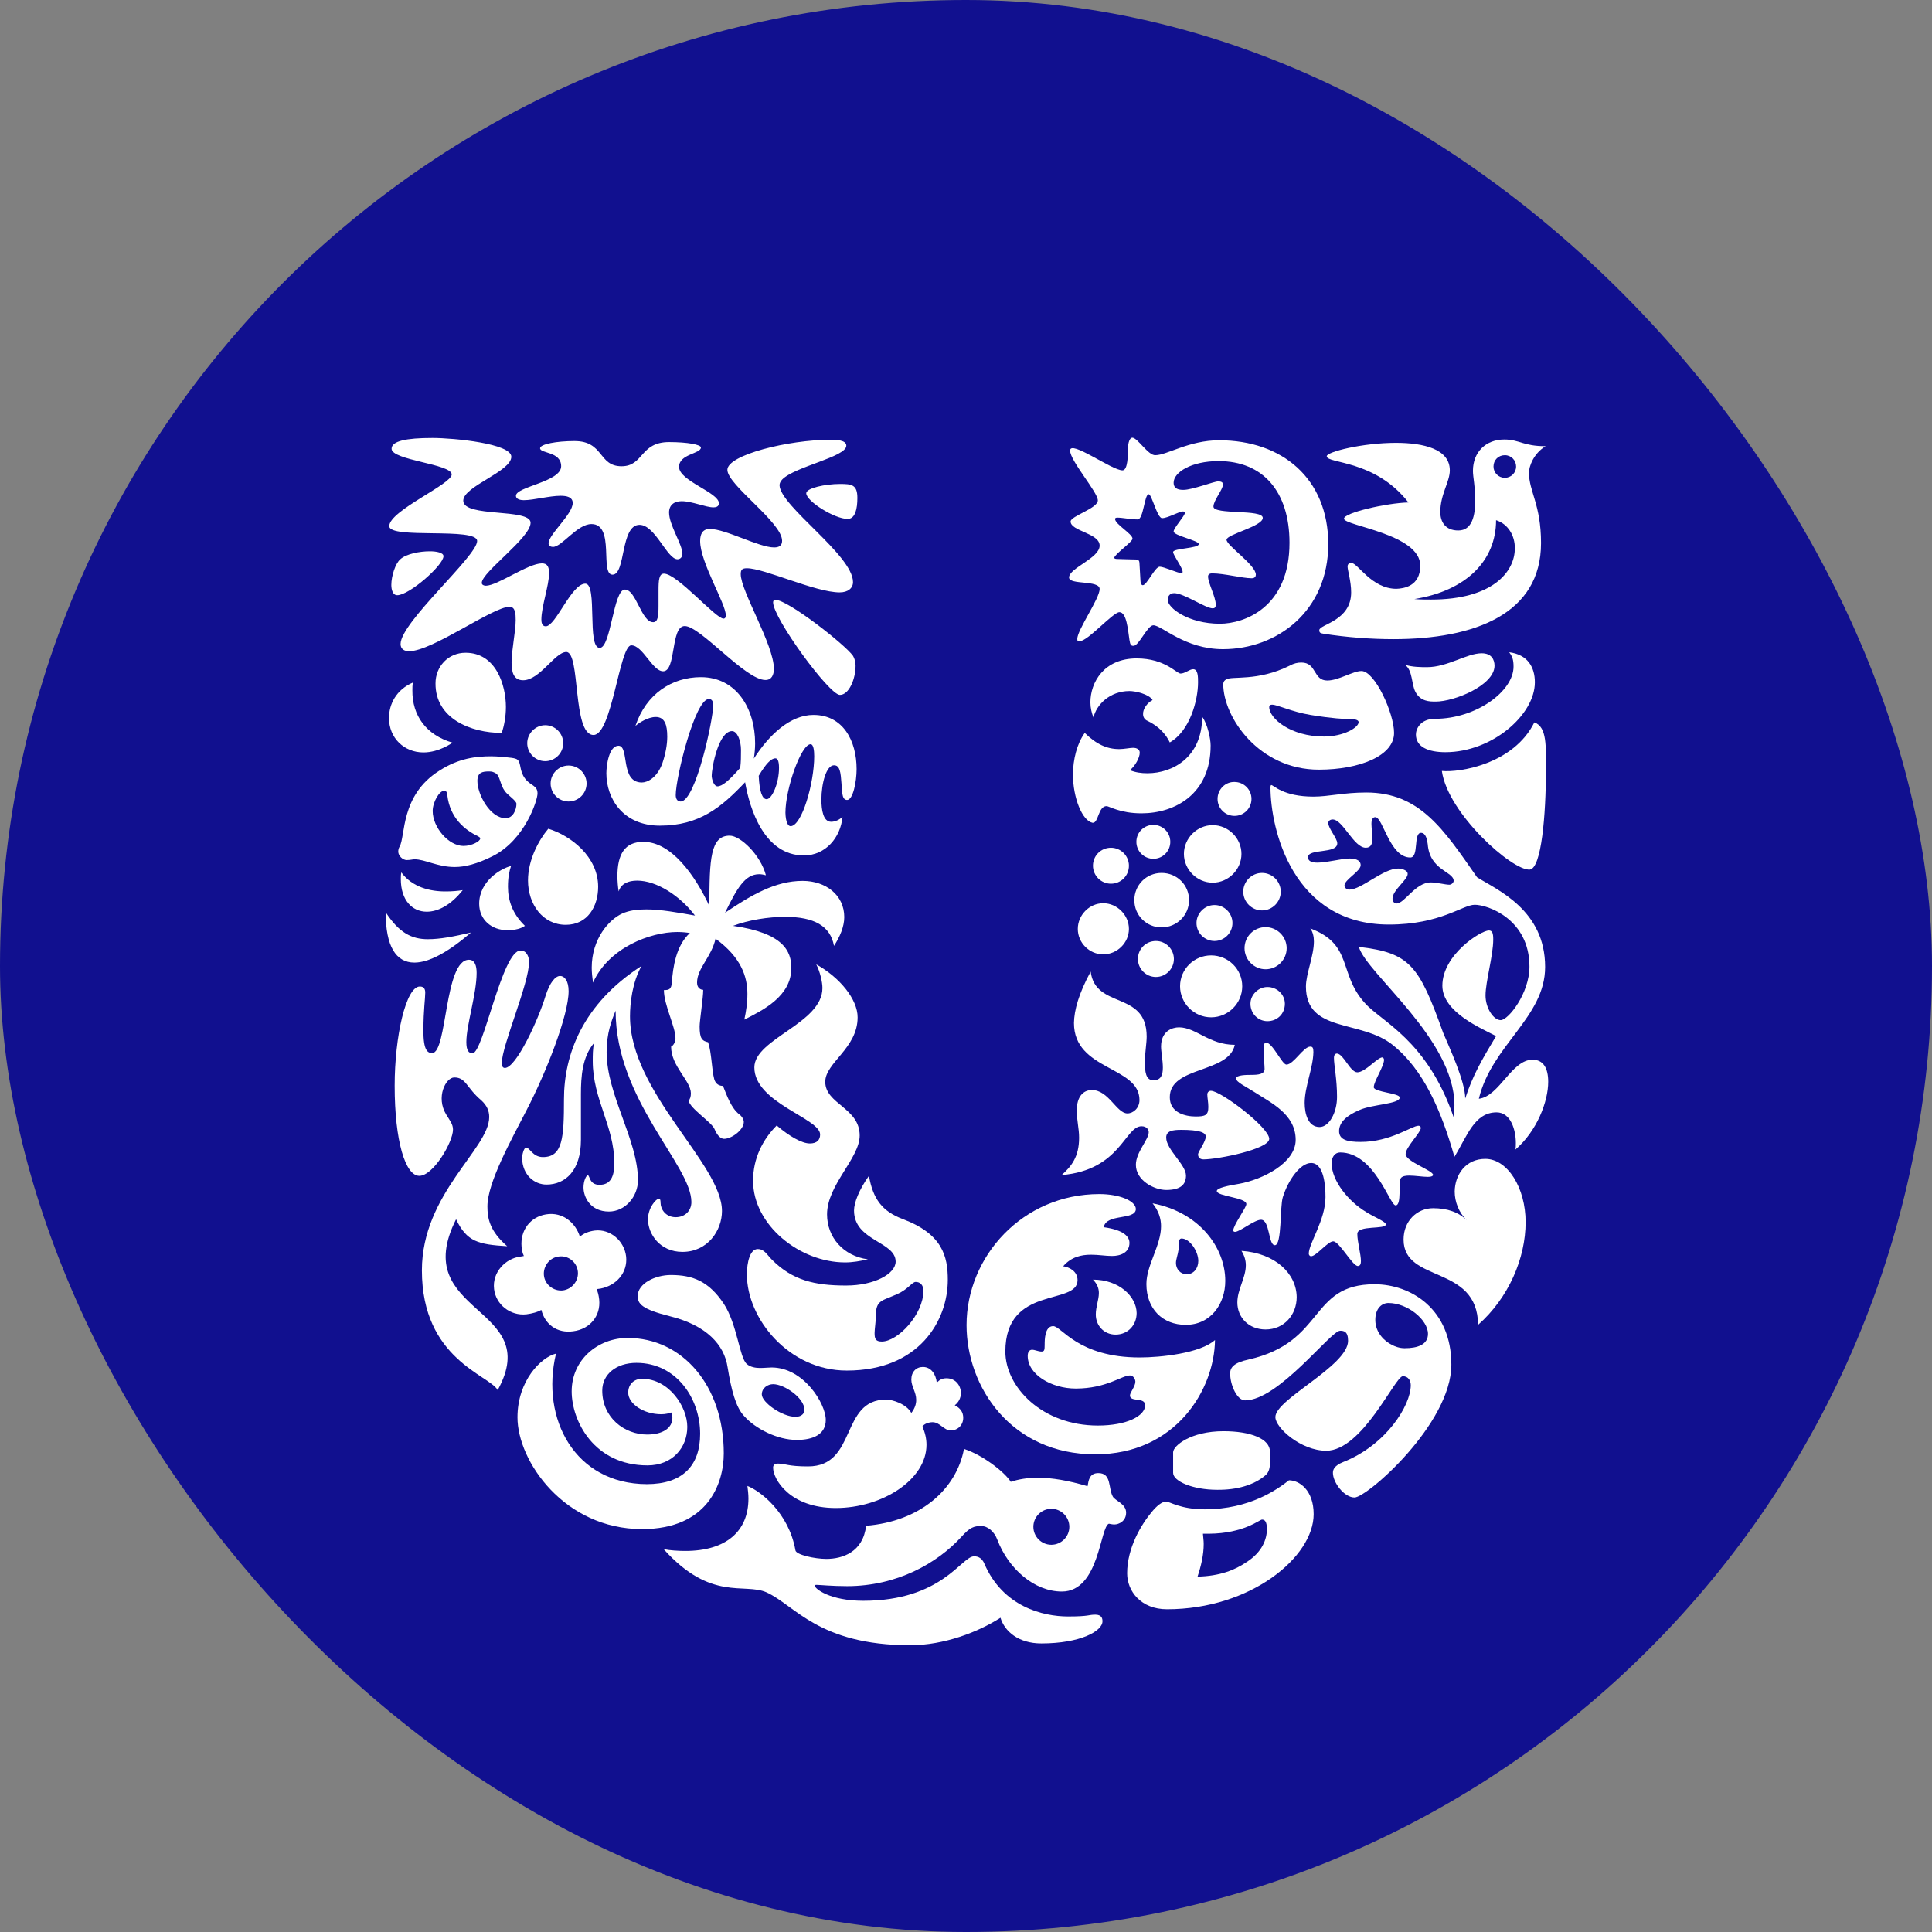
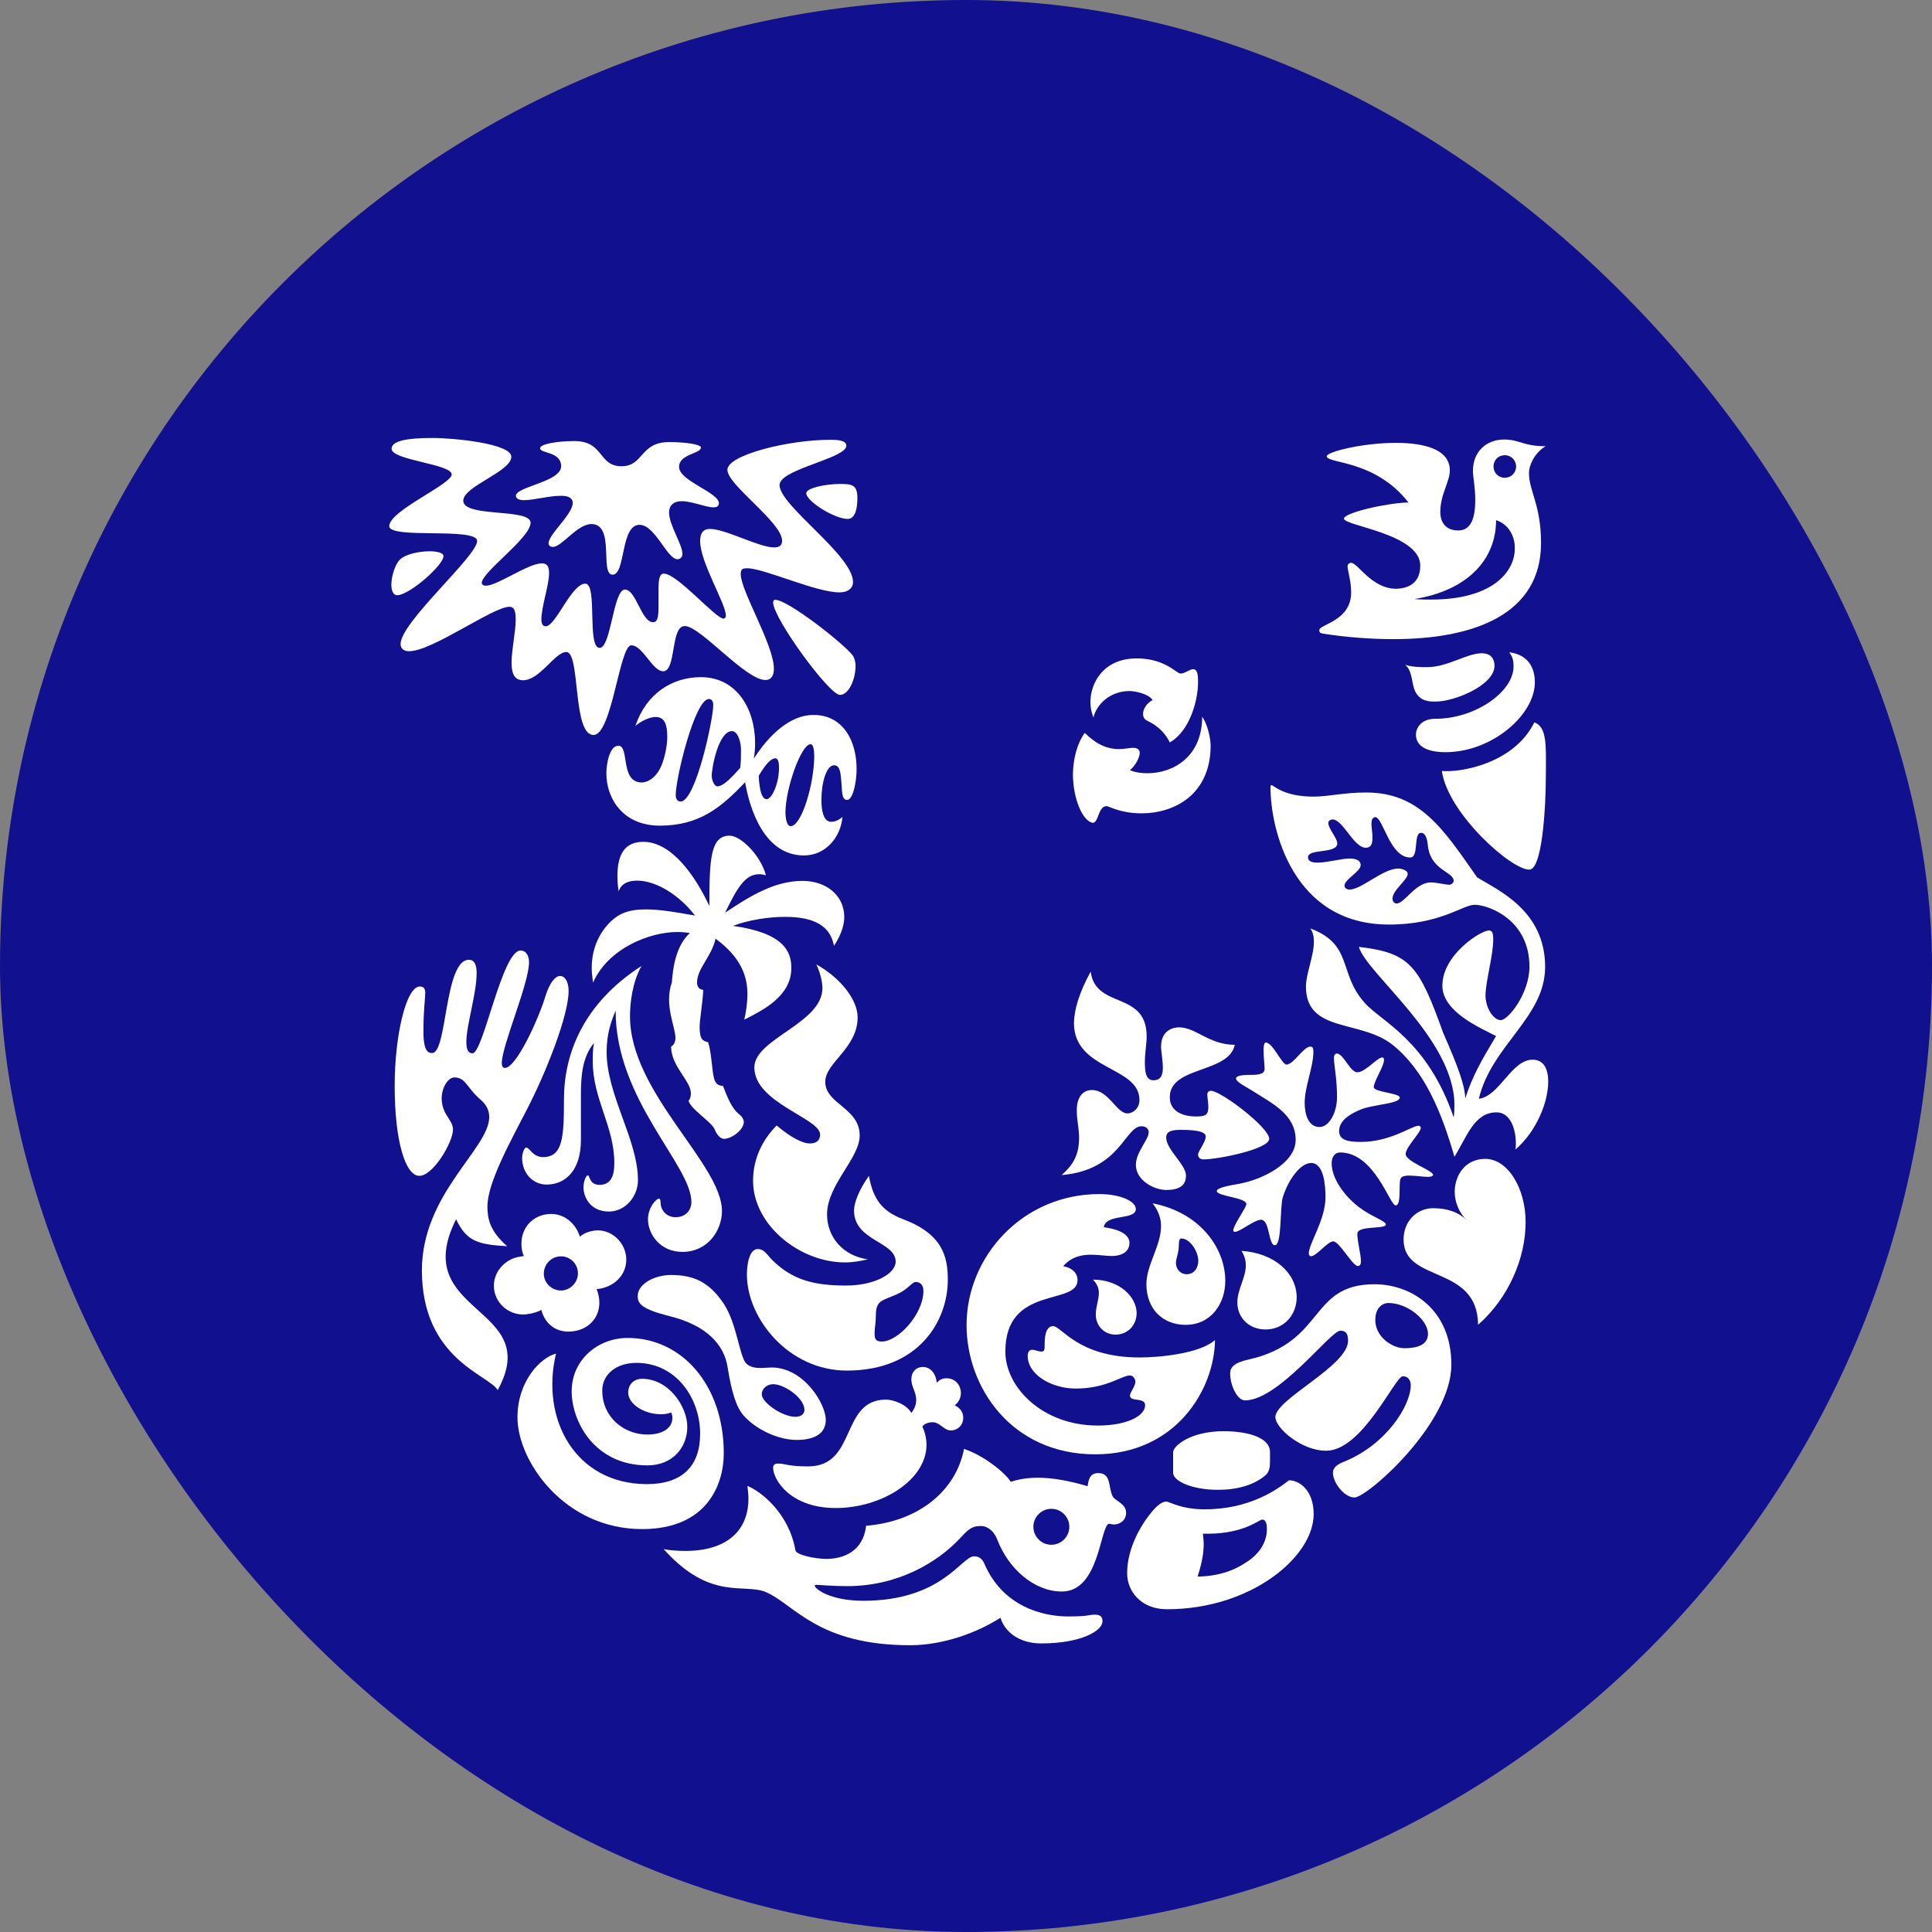
<svg xmlns="http://www.w3.org/2000/svg" width="512" height="512" viewBox="0 0 512 512" fill="none">
  <rect x="0" y="0" width="512" height="512" fill="#808080" stroke="none" />
  <g clip-path="url(#clip0_464_40989)">
    <path d="M256 512C397.385 512 512 397.385 512 256C512 114.615 397.385 0 256 0C114.615 0 0 114.615 0 256C0 397.385 114.615 512 256 512Z" fill="#11108F" />
    <path d="M380.473 185.924C378.839 185.924 376.456 185.924 375.095 183.337C374.005 181.226 374.414 177.754 372.371 176.188C374.414 176.8 376.524 176.8 378.226 176.8C383.605 176.8 388.712 173.124 392.661 173.124C395.248 173.124 396.065 174.758 396.065 176.46C395.997 181.634 385.444 185.924 380.473 185.924ZM383.061 199.337C395.384 199.337 406.754 189.464 406.754 180.817C406.754 176.8 404.848 173.464 399.946 172.852C400.763 173.941 401.103 174.758 401.103 176.664C401.103 183.2 391.163 190.486 380.337 190.486C376.388 190.486 375.231 193.209 375.231 194.639C375.231 197.907 378.431 199.337 383.061 199.337ZM382.107 204.307C383.673 215.609 400.763 230.792 405.393 230.451C408.525 230.179 409.682 215.677 409.682 204.307C409.682 197.771 410.022 192.664 406.618 191.439C401.103 202.537 386.737 204.783 382.107 204.307Z" fill="white" />
    <path d="M114.532 279.064C118.549 279.064 117.732 254.349 124.269 254.349C125.834 254.349 126.311 255.915 126.311 257.822C126.311 263.405 123.588 271.643 123.588 276.137C123.588 278.383 124.2 279.132 125.222 279.132C128.081 279.132 133.052 251.898 137.954 251.898C139.52 251.898 140.201 253.464 140.201 254.962C140.201 260.681 132.983 277.09 132.983 281.72C132.983 282.468 133.188 283.013 133.8 283.013C136.796 283.013 142.72 270.145 144.626 263.745C145.715 260.409 147.145 258.639 148.439 258.639C149.596 258.639 150.686 259.932 150.686 262.656C150.686 269.056 144.762 284.171 139.52 294.247C135.503 302.077 129.171 313.379 129.171 319.711C129.171 322.911 129.783 326.247 134.413 330.264C126.788 329.787 123.724 329.107 120.864 323.115C108.132 348.443 144.286 345.924 131.894 368.391C129.647 364.374 111.809 360.221 111.809 336.664C111.809 316.307 129.647 304.46 129.647 296.017C129.647 294.383 129.035 292.954 127.537 291.592C123.588 288.256 123.52 285.532 120.388 285.532C118.141 285.532 115.417 290.775 118.277 295.405C119.23 296.971 120.047 297.924 120.047 299.354C120.047 302.69 114.805 311.609 111.128 311.609C107.451 311.609 104.592 302.485 104.592 287.711C104.592 274.639 107.588 261.43 111.264 261.43C112.354 261.43 112.694 262.111 112.694 263.064C112.694 264.63 112.217 267.694 112.217 272.937C112.149 278.588 113.443 279.064 114.532 279.064Z" fill="white" />
    <path d="M144.827 313.925C149.798 313.925 153.951 310.248 153.951 302.078V289.959C153.951 285.329 154.291 280.086 157.423 276.41C157.083 277.976 157.083 279.61 157.083 281.176C157.083 291.388 162.802 298.401 162.802 308.273C162.802 311.95 161.713 313.993 158.853 313.993C156.13 313.993 156.334 311.473 155.789 311.473C155.313 311.473 154.632 313.039 154.632 314.673C154.632 317.193 156.402 321.073 161.372 321.073C165.662 321.073 169.066 317.124 169.066 312.767C169.066 302.078 160.76 290.163 160.76 278.793C160.76 273.823 162.053 270.486 163.143 267.831C163.143 291.525 183.228 308.75 183.228 318.554C183.228 320.801 181.594 322.571 179.075 322.571C176.351 322.571 175.057 320.393 175.057 318.759C175.057 317.942 174.921 317.669 174.581 317.669C173.9 317.669 171.721 320.052 171.721 323.116C171.721 327.065 174.921 331.763 180.845 331.763C187.585 331.763 191.33 326.044 191.33 320.937C191.33 308.478 166.955 289.55 166.955 269.329C166.955 265.857 167.568 260.274 170.019 255.984C154.359 266.061 149.457 279.542 149.457 291.32C149.457 301.533 149.117 306.639 143.874 306.639C141.151 306.639 140.402 304.12 139.449 304.12C138.768 304.12 138.359 306.231 138.359 306.844C138.427 311.405 141.627 313.925 144.827 313.925Z" fill="white" />
-     <path d="M324.917 180.072C326.415 179.05 333.155 180.684 341.802 176.395C342.891 175.782 343.913 175.578 344.866 175.578C349.019 175.578 347.93 180.344 351.743 180.344C354.738 180.344 358.551 177.825 360.798 177.825C364.338 177.825 369.445 188.991 369.445 194.233C369.445 200.293 360.321 203.969 349.496 203.969C333.7 203.969 324.168 190.148 324.168 181.229C324.236 180.548 324.576 180.276 324.917 180.072ZM350.857 195.187C356.1 195.187 360.049 192.804 360.049 191.374C360.049 190.897 359.368 190.557 357.802 190.557C356.236 190.557 353.172 190.421 347.317 189.467C342.347 188.65 338.534 186.744 337.104 186.744C336.628 186.744 336.355 186.948 336.355 187.357C336.355 190.421 342.074 195.187 350.857 195.187Z" fill="white" />
    <path d="M147.348 358.723C143.399 359.677 137.135 365.872 137.135 375.609C137.135 387.251 149.594 405.225 170.156 405.225C187.518 405.225 191.807 393.242 191.807 385.14C191.807 367.166 180.778 354.57 166.343 354.57C158.514 354.57 151.501 360.289 151.501 368.732C151.501 376.562 157.424 388.34 171.586 388.34C178.258 388.34 182.139 383.574 182.139 378.128C182.139 372.749 177.237 365.396 170.156 365.396C168.046 365.396 166.48 366.826 166.48 369.072C166.48 371.932 170.429 374.792 175.263 374.792C176.42 374.792 177.373 374.519 177.85 374.315C178.054 374.655 178.19 375.268 178.19 375.745C178.19 378.468 175.603 380.17 171.518 380.17C165.458 380.17 159.603 375.677 159.603 368.528C159.603 364.238 163.28 361.175 168.658 361.175C179.212 361.175 185.544 370.57 185.544 379.966C185.544 388.408 180.914 393.311 171.382 393.311C152.454 393.242 143.194 376.085 147.348 358.723Z" fill="white" />
    <path d="M283.044 428.376C288.763 428.376 288.422 427.899 290.261 427.899C292.031 427.899 292.167 428.988 292.167 429.669C292.167 432.256 286.312 435.525 275.963 435.525C269.903 435.525 266.226 432.325 265.137 428.716C259.214 432.529 250.158 436.001 241.239 436.001C216.864 436.001 210.669 425.38 203.111 421.976C197.256 419.388 188.405 424.495 175.877 410.537C177.511 410.878 179.826 411.014 181.596 411.014C192.558 411.014 198.345 405.703 198.345 397.125C198.345 396.035 198.209 394.878 198.073 393.789C201.409 395.082 209.035 400.801 210.805 410.878C211.009 412.035 215.911 413.125 218.975 413.125C223.264 413.125 228.711 411.354 229.528 404.342C243.826 403.184 253.426 394.742 255.469 383.984C260.575 385.618 266.431 390.316 267.86 392.699C269.903 392.018 272.286 391.61 275.009 391.61C278.822 391.61 283.112 392.359 288.218 393.857C288.49 392.291 288.695 390.384 291.078 390.384C294.618 390.384 293.665 394.333 294.89 396.58C295.503 397.737 298.431 398.486 298.431 400.869C298.431 403.116 296.525 404.001 295.299 404.001C294.822 404.001 294.21 403.865 293.869 403.797C291.486 404.614 291.35 421.771 281.41 421.771C274.056 421.771 267.248 415.712 264.32 408.086C263.503 405.84 261.733 404.41 260.031 404.41C258.124 404.41 257.035 404.75 254.788 407.269C248.388 414.282 237.699 420.342 224.49 420.342C220.473 420.342 217.205 420.001 216.388 420.001C215.911 420.001 215.911 420.137 215.911 420.205C215.911 421.022 219.928 424.222 228.779 424.222C249.682 424.222 254.788 412.444 258.124 412.444C258.601 412.444 260.031 412.444 260.848 414.35C265.75 425.788 276.371 428.376 283.044 428.376ZM273.852 404.614C273.852 407.201 275.963 409.38 278.618 409.38C281.205 409.38 283.384 407.269 283.384 404.614C283.384 402.027 281.273 399.848 278.618 399.848C275.963 399.848 273.852 402.027 273.852 404.614Z" fill="white" />
    <path d="M367.945 345.31C366.311 345.31 364.472 346.604 364.472 349.804C364.472 353.344 367.196 355.591 368.762 356.34C369.579 356.816 370.872 357.293 372.234 357.293C375.706 357.293 378.43 356.34 378.43 353.48C378.43 349.804 373.051 345.31 367.945 345.31ZM355.145 352.663C352.625 352.663 338.872 371.114 329.953 371.114C327.842 371.114 326.004 367.097 326.004 363.965C326.004 362.331 327.093 361.106 330.906 360.289C351.332 355.659 346.838 340.34 364.268 340.34C373.868 340.34 384.626 346.876 384.626 361.65C384.626 377.31 362.294 396.85 358.957 396.85C356.234 396.85 353.238 392.901 353.238 390.314C353.238 389.497 353.579 388.408 355.962 387.455C367.332 382.961 373.868 372.476 373.868 367.097C373.868 365.94 373.255 364.714 371.757 364.714C369.715 364.714 361.068 384.459 351.468 384.459C344.796 384.459 337.987 378.399 337.987 375.54C337.987 370.774 357.255 361.991 357.255 355.318C357.255 352.799 356.098 352.663 355.145 352.663Z" fill="white" />
-     <path d="M119.909 196.814C119.909 196.814 116.437 199.401 112.216 199.401C107.109 199.401 103.092 195.589 103.092 190.278C103.092 186.601 104.999 182.789 109.424 180.882C109.288 181.631 109.288 182.176 109.288 182.925C109.22 189.665 112.965 194.772 119.909 196.814ZM145.305 219.622C142.718 222.686 139.926 227.929 139.926 233.307C139.926 239.707 143.875 245.086 149.935 245.086C155.79 245.086 158.514 240.116 158.514 235.01C158.514 227.044 151.297 221.461 145.305 219.622ZM105.884 224.388C105.679 224.729 105.543 225.205 105.543 225.682C105.543 226.771 106.701 227.929 107.79 227.929C108.743 227.929 109.356 227.725 109.833 227.725C112.692 227.725 115.892 229.767 120.522 229.767C123.245 229.767 126.445 228.95 130.531 226.908C139.109 222.618 142.446 212.065 142.446 210.295C142.446 208.048 140.607 208.32 139.109 206.278C137.612 204.235 138.156 202.397 137.203 201.376C136.658 200.831 134.956 200.763 132.777 200.559C132.028 200.491 131.143 200.423 130.19 200.423C126.241 200.423 121.611 200.899 116.437 204.235C106.02 210.771 107.518 221.665 105.884 224.388ZM133.799 209.682C134.616 210.771 136.863 212.201 136.863 213.018C136.863 214.652 135.909 216.831 134.003 216.831C129.85 216.831 126.514 210.499 126.514 206.959C126.514 204.712 127.807 204.44 129.577 204.44C130.394 204.44 130.735 204.576 131.348 204.916C132.505 205.529 132.505 207.912 133.799 209.682ZM122.837 224.184C118.888 224.184 114.667 219.282 114.667 214.925C114.667 212.542 116.437 209.546 117.731 209.546C118.207 209.546 118.479 209.886 118.548 210.771C119.228 216.627 123.041 219.895 126.65 221.597C126.99 221.801 127.263 221.937 127.263 222.21C127.263 222.959 125.016 224.184 122.837 224.184ZM132.982 194.227C133.594 192.32 134.071 189.937 134.071 187.35C134.071 181.631 131.484 172.984 123.382 172.984C118.752 172.984 115.416 176.661 115.416 181.086C115.348 190.414 124.743 194.227 132.982 194.227ZM102.207 241.75C102.207 250.805 104.93 255.095 109.833 255.095C113.645 255.095 118.752 252.371 124.811 247.129C120.182 248.218 116.641 248.899 113.373 248.899C109.084 248.899 105.747 247.197 102.207 241.75ZM106.36 231.197C106.224 231.81 106.224 232.354 106.224 232.967C106.224 238.55 109.22 241.614 113.101 241.614C116.096 241.614 119.501 239.844 122.633 235.895C121.339 236.099 119.773 236.235 118.343 236.235C113.918 236.303 109.22 235.078 106.36 231.197ZM135.433 229.495C132.709 230.176 126.99 233.512 126.99 239.503C126.99 243.793 130.326 246.516 134.48 246.516C136.59 246.516 138.156 246.039 139.109 245.358C135.773 242.159 134.616 238.55 134.616 235.01C134.616 232.49 134.956 230.925 135.433 229.495ZM139.722 196.95C139.722 199.537 141.833 201.716 144.488 201.716C147.075 201.716 149.254 199.606 149.254 196.95C149.254 194.363 147.143 192.184 144.488 192.184C141.901 192.184 139.722 194.363 139.722 196.95ZM145.918 207.64C145.918 210.227 148.029 212.405 150.684 212.405C153.271 212.405 155.45 210.295 155.45 207.64C155.45 205.052 153.339 202.874 150.684 202.874C148.029 202.874 145.918 205.052 145.918 207.64Z" fill="white" />
-     <path d="M331.382 265.989C331.382 263.606 333.493 261.564 335.876 261.564C338.463 261.564 340.506 263.606 340.506 265.989C340.506 268.713 338.463 270.619 335.876 270.619C333.493 270.619 331.382 268.713 331.382 265.989ZM289.646 229.428C289.646 232.015 291.757 234.194 294.412 234.194C297.067 234.194 299.178 232.083 299.178 229.428C299.178 226.841 297.067 224.662 294.412 224.662C291.757 224.662 289.646 226.772 289.646 229.428ZM285.629 246.177C285.629 249.853 288.693 252.917 292.369 252.917C296.046 252.917 299.178 249.853 299.178 246.177C299.178 242.5 296.046 239.368 292.369 239.368C288.693 239.368 285.629 242.5 285.629 246.177ZM300.608 238.551C300.608 242.568 303.808 245.768 307.825 245.768C311.842 245.768 315.11 242.568 315.11 238.551C315.11 234.534 311.91 231.334 307.825 231.334C303.808 231.334 300.608 234.534 300.608 238.551ZM301.152 223.096C301.152 225.615 303.195 227.589 305.646 227.589C308.165 227.589 310.14 225.547 310.14 223.096C310.14 220.577 308.097 218.602 305.646 218.602C303.195 218.602 301.152 220.577 301.152 223.096ZM322.667 211.726C322.667 214.245 324.71 216.219 327.161 216.219C329.68 216.219 331.655 214.177 331.655 211.726C331.655 209.207 329.612 207.232 327.161 207.232C324.71 207.164 322.667 209.207 322.667 211.726ZM313.748 226.296C313.748 230.449 317.221 233.921 321.374 233.921C325.527 233.921 328.999 230.449 328.999 226.296C328.999 222.143 325.527 218.67 321.374 218.67C317.221 218.67 313.748 222.143 313.748 226.296ZM301.561 254.143C301.561 256.73 303.672 258.908 306.327 258.908C308.914 258.908 311.093 256.798 311.093 254.143C311.093 251.555 308.982 249.377 306.327 249.377C303.672 249.377 301.561 251.487 301.561 254.143ZM317.084 244.611C317.084 247.198 319.195 249.377 321.85 249.377C324.438 249.377 326.616 247.266 326.616 244.611C326.616 242.023 324.506 239.845 321.85 239.845C319.263 239.845 317.084 242.023 317.084 244.611ZM312.727 261.36C312.727 265.853 316.404 269.598 320.965 269.598C325.459 269.598 329.204 265.921 329.204 261.36C329.204 256.866 325.527 253.189 320.965 253.189C316.404 253.189 312.727 256.866 312.727 261.36ZM329.816 251.283C329.816 254.347 332.336 256.866 335.399 256.866C338.463 256.866 340.982 254.347 340.982 251.283C340.982 248.219 338.463 245.7 335.399 245.7C332.336 245.7 329.816 248.151 329.816 251.283ZM329.476 236.304C329.476 239.028 331.723 241.275 334.446 241.275C337.17 241.275 339.416 239.028 339.416 236.304C339.416 233.581 337.17 231.334 334.446 231.334C331.723 231.334 329.476 233.581 329.476 236.304Z" fill="white" />
    <path d="M341.597 392.289C338.533 394.672 331.248 399.983 319.265 399.983C312.865 399.983 310.005 397.94 309.052 397.94C307.895 397.94 306.533 399.098 305.239 400.664C302.448 404 298.703 410.196 298.703 416.936C298.703 421.702 302.38 426.468 309.256 426.468C331.52 426.468 348.133 412.579 348.133 401.277C348.133 394.877 344.32 392.289 341.597 392.289ZM335.401 390.928C336.354 390.111 336.559 388.817 336.559 387.455V384.732C336.559 381.26 331.384 379.285 324.235 379.285C315.52 379.285 310.89 383.166 310.89 384.868V390.315C310.89 392.562 316.133 394.808 322.533 394.808C327.708 394.877 332.337 393.583 335.401 390.928ZM334.448 402.706C335.061 402.706 335.742 403.047 335.742 405.225C335.742 407.813 334.584 411.285 330.295 414.008C327.299 416.051 323.282 417.685 317.359 417.821C318.312 414.962 318.993 412.034 318.993 409.174C318.993 408.221 318.856 407.472 318.788 406.451H320.354C329.682 406.383 333.767 402.706 334.448 402.706Z" fill="white" />
    <path d="M289.035 257.48C290.329 267.557 303.878 262.451 303.878 274.706C303.878 276.476 303.402 279.131 303.402 281.378C303.402 283.965 303.606 286.28 305.648 286.28C307.691 286.28 308.167 284.851 308.167 282.944C308.167 281.038 307.691 278.655 307.691 277.361C307.691 273.208 310.687 272.255 312.457 272.255C316.951 272.255 320.423 276.885 327.231 276.885C325.665 284.51 310.006 282.468 310.006 290.774C310.006 294.927 314.159 295.88 316.882 295.88C319.402 295.88 320.219 295.54 320.219 293.361C320.219 292.136 319.946 290.842 319.946 290.025C319.946 289.548 320.287 289.072 320.899 289.072C323.555 289.072 336.355 298.808 336.355 301.804C336.355 304.527 322.806 307.25 318.925 307.25C317.768 307.25 317.495 306.433 317.495 305.957C317.495 305.14 319.538 302.621 319.538 301.191C319.538 300.102 317.768 299.421 313.002 299.421C310.755 299.421 309.053 299.693 309.053 301.463C309.053 304.663 314.295 308.612 314.295 311.54C314.295 313.923 312.865 315.353 309.053 315.353C305.853 315.353 301.019 312.833 301.019 308.68C301.019 305.344 304.423 302.008 304.423 300.033C304.423 299.421 303.946 298.467 302.516 298.467C298.091 298.467 296.933 310.11 281.342 311.404C283.861 309.157 285.972 306.638 285.972 301.531C285.972 299.012 285.359 297.038 285.359 294.246C285.359 290.706 286.993 288.868 289.376 288.868C293.801 288.868 295.912 295.063 298.772 295.063C300.338 295.063 301.972 293.633 301.972 291.523C301.972 282.468 284.61 283.761 284.61 271.097C284.678 267.693 285.835 263.404 289.035 257.48ZM345.751 292.272C345.751 295.268 346.704 298.672 349.7 298.672C352.219 298.672 354.329 294.859 354.329 290.706C354.329 285.94 353.512 282.263 353.512 280.357C353.512 279.54 353.853 279.2 354.329 279.2C356.1 279.336 357.802 284.17 359.708 284.17C361.819 284.17 365.019 280.221 366.313 280.221C366.653 280.221 366.789 280.697 366.789 280.834C366.789 282.604 364.066 286.553 364.066 288.119C364.066 289.412 370.942 289.685 370.942 290.842C370.942 292.612 363.725 292.612 360.253 294.178C356.917 295.608 354.874 297.378 354.874 299.761C354.874 302.144 357.257 302.621 360.593 302.621C368.559 302.621 374.142 298.331 375.913 298.331C376.253 298.331 376.525 298.536 376.525 298.944C376.525 300.102 372.508 304.05 372.508 305.821C372.508 307.863 379.862 310.178 379.793 311.404C379.657 311.744 379.181 311.88 378.364 311.88C377.07 311.88 375.027 311.54 373.462 311.54C372.508 311.54 371.691 311.676 371.283 312.153C370.466 313.106 371.555 319.438 369.853 319.438C368.287 319.438 364.27 305.412 355.146 305.412C353.853 305.412 352.9 306.501 352.9 308.272C352.9 313.038 357.529 318.484 361.955 321.14C363.93 322.433 367.266 323.727 367.266 324.476C367.266 325.906 359.708 324.612 359.708 326.995C359.708 329.106 360.661 332.374 360.661 334.212C360.661 334.825 360.525 335.506 359.844 335.506C358.415 335.506 354.942 328.969 353.308 328.969C351.878 328.969 348.815 332.918 347.453 332.918C347.112 332.918 346.84 332.578 346.84 332.238C346.84 329.514 351.266 323.318 351.266 317.259C351.266 314.399 350.925 308.204 347.453 308.204C344.593 308.204 341.393 312.697 339.963 317.259C339.146 319.846 339.759 329.991 337.853 329.991C336.083 329.991 336.559 323.25 334.176 323.25C332.406 323.25 328.593 326.45 327.3 326.45C327.027 326.45 326.823 326.314 326.823 326.11C326.823 324.68 330.295 320.05 330.295 319.097C330.295 317.327 322.465 317.055 322.465 315.625C322.465 314.808 325.529 314.195 328.389 313.718C334.448 312.629 343.368 308.272 343.368 302.076C343.368 295.199 336.695 292.204 332.338 289.344C330.091 287.914 327.572 286.757 327.572 285.804C327.572 284.851 330.431 284.851 331.589 284.851C333.359 284.851 335.129 284.714 335.129 283.285C335.129 282.195 334.857 280.085 334.857 278.382C334.857 277.225 334.993 276.272 335.47 276.272C337.24 276.272 339.759 282.127 340.917 282.127C342.823 282.127 345.41 277.361 347.249 277.361C347.861 277.361 348.066 277.702 348.066 278.791C347.998 283.012 345.751 287.982 345.751 292.272Z" fill="white" />
    <path d="M292.506 325.224C297.953 325.973 299.315 327.812 299.315 329.378C299.315 331.965 296.932 332.85 294.685 332.85C293.051 332.85 291.144 332.509 289.102 332.509C286.515 332.509 283.859 333.122 281.749 335.573C283.315 335.777 285.561 336.867 285.561 339.25C285.561 346.126 266.429 340.407 266.429 358.177C266.429 367.573 276.166 377.786 290.94 377.786C298.566 377.786 303.468 375.267 303.468 372.407C303.468 370.16 299.451 371.658 299.451 369.82C299.451 369.003 300.881 367.437 300.881 366.143C300.881 365.599 300.404 364.509 299.451 364.509C297.272 364.509 293.255 367.982 285.085 367.982C278.685 367.982 272.353 364.305 272.353 359.335C272.353 358.245 272.829 357.701 273.51 357.701C274.259 357.701 275.144 358.177 276.029 358.177C276.778 358.177 276.846 357.701 276.846 356.407C276.846 355.114 276.846 351.437 279.093 351.437C281.34 351.437 285.629 359.743 302.038 359.743C307.485 359.743 318.106 358.654 321.987 355.114C321.851 368.186 311.638 385.411 290.259 385.411C267.995 385.411 256.148 367.573 256.148 351.165C256.148 332.986 270.991 316.441 291.349 316.441C296.591 316.441 301.017 318.212 301.017 320.458C300.813 323.454 293.119 321.548 292.506 325.224ZM329 331.488C329.817 332.782 330.157 334.075 330.157 335.301C330.157 338.637 327.911 341.701 327.911 345.173C327.911 349.122 330.906 352.322 335.4 352.322C340.302 352.322 343.638 348.441 343.638 343.743C343.57 337.48 337.919 332.101 329 331.488ZM289.646 339.114C290.804 340.271 291.212 341.497 291.212 342.654C291.212 344.424 290.395 346.331 290.395 348.373C290.395 351.233 292.506 353.684 295.638 353.684C298.974 353.684 301.221 351.097 301.221 347.965C301.153 343.539 296.523 339.114 289.646 339.114ZM305.442 318.892C317.902 321.275 324.711 330.671 324.711 339.454C324.711 345.514 320.898 351.097 314.225 351.097C308.166 351.097 303.808 346.943 303.808 340.271C303.808 335.301 307.689 330.058 307.689 324.952C307.689 322.978 307.076 320.935 305.442 318.892ZM311.638 334.688C311.638 336.322 312.796 337.684 314.498 337.684C316.404 337.684 317.562 336.05 317.562 334.143C317.562 331.624 315.315 328.22 313.136 328.22C312.183 328.22 312.523 329.65 312.319 331.216C312.183 332.373 311.638 333.735 311.638 334.688Z" fill="white" />
    <path d="M180.37 212.406C184.387 212.406 189.017 190.551 189.017 186.874C189.017 185.921 188.677 185.24 187.859 185.24C184.183 185.24 179.076 206.074 179.076 210.704C179.076 211.453 179.349 212.406 180.37 212.406ZM209.511 218.942C212.506 218.942 215.775 207.504 215.775 200.423C215.775 198.857 215.57 197.223 214.821 197.223C212.302 197.223 208.149 209.002 208.149 215.402C208.217 217.853 208.83 218.942 209.511 218.942ZM190.106 208.389C191.4 208.389 193.102 206.959 196.166 203.487C196.37 201.921 196.37 200.491 196.37 198.721C196.37 196.338 195.417 193.751 193.987 193.751C190.447 193.751 188.608 203.283 188.608 205.734C188.745 207.164 189.425 208.389 190.106 208.389ZM206.447 203.487C206.447 201.445 205.97 200.968 205.494 200.968C204.336 200.968 202.974 202.398 201.068 205.598C201.272 209.887 202.021 211.793 203.179 211.793C204.54 211.793 206.447 207.64 206.447 203.487ZM215.57 189.462C223.4 189.462 227.009 196.27 227.009 203.827C227.009 207.164 226.055 211.998 224.49 211.998C222.924 211.998 223.196 209.274 222.924 206.755C222.719 203.555 222.107 202.806 221.017 202.806C218.975 202.806 217.681 207.572 217.681 211.93C217.681 214.653 218.158 217.785 220.268 217.785C221.426 217.785 222.515 217.172 223.264 216.491C222.787 221.938 218.77 226.704 213.051 226.704C202.566 226.704 198.685 214.449 197.46 207.3C191.128 213.972 185.34 218.806 174.855 218.806C165.119 218.806 160.693 211.657 160.693 204.917C160.693 202.874 161.374 197.632 163.893 197.632C166.889 197.632 164.234 207.368 170.089 207.368C171.519 207.368 174.106 206.21 175.536 202.262C176.353 199.879 176.83 197.359 176.83 195.249C176.83 192.049 176.149 190.006 173.766 190.006C171.723 190.006 169.272 191.572 168.387 192.389C171.247 183.811 178.123 179.453 185.749 179.453C195.145 179.453 200.115 187.759 200.115 197.019C200.115 198.313 199.979 199.742 199.774 201.036C203.928 194.568 209.511 189.462 215.57 189.462Z" fill="white" />
-     <path d="M193.372 221.461C188.266 221.461 187.994 227.657 187.994 240.116C184.181 231.946 177.917 223.095 170.496 223.095C165.525 223.095 163.619 226.431 163.619 232.218C163.619 233.376 163.755 235.214 163.96 236.235C164.572 234.193 166.479 233.376 168.862 233.376C173.968 233.376 180.164 237.325 184.181 242.635C179.551 241.818 175.057 241.001 171.245 241.001C168.862 241.001 166.751 241.274 164.913 242.091C161.44 243.657 156.811 248.763 156.811 256.457C156.811 257.614 156.947 258.976 157.151 260.405C161.304 251.146 172.334 246.993 179.483 246.993C180.913 246.993 182.002 247.129 182.819 247.265C179.143 250.601 178.326 256.388 178.053 260.337C177.917 262.244 177.236 262.38 175.943 262.38C175.943 266.329 179.006 272.116 179.006 275.112C179.006 276.201 178.394 277.154 177.849 277.359C177.849 282.601 183.092 286.414 183.092 289.75C183.092 290.567 182.887 291.316 182.479 291.656C182.819 293.767 188.606 297.375 189.355 299.214C190.241 301.392 191.33 301.801 191.875 301.801C193.917 301.801 197.117 299.418 197.117 297.307C197.117 296.627 196.504 295.741 196.028 295.401C193.781 293.767 192.555 290.158 191.602 287.776C190.785 287.776 189.696 287.435 189.287 286.005C188.606 283.554 188.606 278.993 187.653 276.201C186.087 275.861 185.406 275.248 185.406 272.048C185.406 270.482 186.36 264.422 186.36 262.312C185.679 262.312 184.726 261.835 184.726 260.405C184.726 256.593 188.538 253.665 189.628 248.763C196.436 253.733 198.07 258.839 198.07 263.401C198.07 265.784 197.73 268.031 197.253 270.21C202.224 267.691 209.713 264.014 209.713 256.525C209.713 252.099 207.67 247.265 194.258 245.359C198.411 243.793 203.653 242.976 208.079 242.976C215.705 242.976 220.062 245.359 221.015 250.669C222.581 248.286 223.739 245.563 223.739 243.044C223.739 237.189 218.836 233.444 212.709 233.444C205.424 233.444 199.024 237.257 192.147 241.886C195.279 235.486 197.39 231.674 201.202 231.674C201.815 231.674 202.36 231.81 202.973 231.946C201.543 226.567 196.232 221.461 193.372 221.461Z" fill="white" />
+     <path d="M193.372 221.461C188.266 221.461 187.994 227.657 187.994 240.116C184.181 231.946 177.917 223.095 170.496 223.095C165.525 223.095 163.619 226.431 163.619 232.218C163.619 233.376 163.755 235.214 163.96 236.235C164.572 234.193 166.479 233.376 168.862 233.376C173.968 233.376 180.164 237.325 184.181 242.635C179.551 241.818 175.057 241.001 171.245 241.001C168.862 241.001 166.751 241.274 164.913 242.091C161.44 243.657 156.811 248.763 156.811 256.457C156.811 257.614 156.947 258.976 157.151 260.405C161.304 251.146 172.334 246.993 179.483 246.993C180.913 246.993 182.002 247.129 182.819 247.265C179.143 250.601 178.326 256.388 178.053 260.337C175.943 266.329 179.006 272.116 179.006 275.112C179.006 276.201 178.394 277.154 177.849 277.359C177.849 282.601 183.092 286.414 183.092 289.75C183.092 290.567 182.887 291.316 182.479 291.656C182.819 293.767 188.606 297.375 189.355 299.214C190.241 301.392 191.33 301.801 191.875 301.801C193.917 301.801 197.117 299.418 197.117 297.307C197.117 296.627 196.504 295.741 196.028 295.401C193.781 293.767 192.555 290.158 191.602 287.776C190.785 287.776 189.696 287.435 189.287 286.005C188.606 283.554 188.606 278.993 187.653 276.201C186.087 275.861 185.406 275.248 185.406 272.048C185.406 270.482 186.36 264.422 186.36 262.312C185.679 262.312 184.726 261.835 184.726 260.405C184.726 256.593 188.538 253.665 189.628 248.763C196.436 253.733 198.07 258.839 198.07 263.401C198.07 265.784 197.73 268.031 197.253 270.21C202.224 267.691 209.713 264.014 209.713 256.525C209.713 252.099 207.67 247.265 194.258 245.359C198.411 243.793 203.653 242.976 208.079 242.976C215.705 242.976 220.062 245.359 221.015 250.669C222.581 248.286 223.739 245.563 223.739 243.044C223.739 237.189 218.836 233.444 212.709 233.444C205.424 233.444 199.024 237.257 192.147 241.886C195.279 235.486 197.39 231.674 201.202 231.674C201.815 231.674 202.36 231.81 202.973 231.946C201.543 226.567 196.232 221.461 193.372 221.461Z" fill="white" />
    <path d="M393.612 307.113C399.536 307.113 404.302 314.807 404.302 323.862C404.302 333.462 399.808 343.947 391.706 351.096C391.57 335.028 371.961 340.134 371.961 328.492C371.961 323.522 375.569 320.186 379.791 320.186C383.604 320.186 386.599 321.275 388.71 323.386C386.599 321.343 385.51 318.483 385.51 315.76C385.578 311.266 388.438 307.113 393.612 307.113Z" fill="white" />
    <path d="M287.468 194.229C290.532 197.225 293.323 198.518 296.591 198.518C297.885 198.518 299.451 198.178 300.268 198.178C301.357 198.178 302.038 198.654 302.038 199.471C302.038 200.765 300.881 202.944 299.451 204.101C300.881 204.714 302.447 204.918 304.081 204.918C310.821 204.918 318.583 200.629 318.583 189.94C320.013 191.846 320.83 195.795 320.83 197.565C320.83 210.501 311.298 215.539 302.515 215.539C296.796 215.539 293.936 213.633 293.255 213.633C291.008 213.633 291.144 218.127 289.579 218.059C286.855 217.582 284.336 211.522 284.336 205.123C284.404 201.242 285.357 197.157 287.468 194.229ZM305.442 185.514C304.489 183.948 300.949 183.131 299.315 183.131C294.072 183.131 290.532 186.808 289.783 190.144C289.306 188.986 288.966 187.557 288.966 186.127C288.966 180.884 292.506 174.484 301.221 174.484C308.779 174.484 311.774 178.501 312.864 178.501C314.021 178.501 315.247 177.344 316.2 177.344C317.494 177.344 317.494 179.386 317.494 180.816C317.494 185.582 315.315 193.752 310.004 196.748C309.051 194.706 307.145 192.459 304.081 191.029C303.264 190.689 302.923 189.94 302.923 189.259C302.855 187.897 304.013 186.263 305.442 185.514Z" fill="white" />
    <path d="M204.882 159.645C204.882 163.798 219.725 184.155 222.584 184.155C224.967 184.155 226.737 180.002 226.737 176.393C226.737 175.44 226.465 174.487 226.056 173.806C223.946 170.81 208.831 158.964 205.495 158.964C205.086 158.896 204.882 159.236 204.882 159.645ZM117.528 147.389C117.528 149.772 108.473 157.738 105.273 157.738C104.115 157.738 103.707 156.308 103.707 155.015C103.707 152.632 104.796 149.296 106.09 148.206C107.656 146.777 111.196 146.096 113.92 146.096C115.622 146.096 117.528 146.436 117.528 147.389ZM226.056 154.266C226.056 147.117 206.788 134.181 206.584 128.598C206.584 128.053 206.856 127.577 207.265 127.1C210.601 123.628 224.286 121.109 224.286 118.113C224.286 116.547 221.427 116.547 219.997 116.547C208.967 116.547 192.763 120.564 192.763 124.513C192.763 128.53 207.265 138.402 207.265 143.304C207.265 144.598 206.448 145.074 205.154 145.074C201.137 145.074 192.286 140.172 188.133 140.172C186.226 140.172 185.546 141.466 185.546 143.372C185.546 149.091 192.354 159.917 192.354 163.117C192.354 163.457 192.218 163.934 191.741 163.934C189.631 163.934 179.486 152.019 175.946 152.019C174.652 152.019 174.516 153.789 174.516 156.445V160.462C174.516 163.185 174.38 164.887 173.086 164.887C169.954 164.887 168.592 156.24 165.597 156.24C162.533 156.24 161.92 171.696 158.924 171.696C155.452 171.696 158.448 154.674 155.111 154.674C151.435 154.674 147.282 165.976 144.626 165.976C143.673 165.976 143.469 165.023 143.469 164.206C143.469 160.734 145.511 155.151 145.511 151.883C145.511 150.181 145.035 149.296 143.605 149.296C139.928 149.296 131.826 155.219 128.762 155.219C128.286 155.219 127.673 155.015 127.673 154.47C127.673 151.611 140.609 142.555 140.609 138.538C140.609 134.589 122.771 137.245 122.771 132.683C122.771 128.87 135.503 124.989 135.503 121.041C135.503 117.568 120.388 116.07 114.6 116.07C107.588 116.07 103.775 116.887 103.775 118.93C103.775 121.994 119.707 122.947 119.707 125.738C119.707 128.326 103.162 135.338 103.162 139.423C103.162 142.964 126.447 139.628 126.447 143.372C126.447 147.389 106.158 164.887 106.158 170.674C106.158 171.968 107.111 172.581 108.405 172.581C114.6 172.581 130.601 160.802 135.026 160.802C136.592 160.802 136.66 162.708 136.66 164.342C136.66 167.406 135.571 172.172 135.571 175.644C135.571 178.368 136.252 180.274 138.635 180.274C143.06 180.274 147.077 172.785 150.073 172.785C153.886 172.785 151.639 194.776 157.29 194.776C162.192 194.776 164.167 171.015 167.299 171.015C170.363 171.015 172.882 177.891 175.741 177.891C179.282 177.891 177.648 165.908 181.46 165.908C185.614 165.908 197.529 180.206 202.839 180.206C204.473 180.206 205.086 178.913 205.086 177.21C205.086 170.879 196.303 156.649 196.303 152.155C196.303 150.998 196.644 150.589 197.937 150.589C202.567 150.589 216.116 156.989 222.516 156.989C224.763 156.989 226.056 155.832 226.056 154.266ZM213.665 130.709C213.665 132.819 221.154 137.517 224.627 137.517C226.669 137.517 227.214 134.794 227.214 131.934C227.214 128.394 225.648 128.257 222.584 128.257C218.703 128.257 213.665 129.347 213.665 130.709ZM185.75 118.589C185.75 117.841 182.209 117.16 177.307 117.16C169.545 117.16 170.635 123.56 164.711 123.56C158.516 123.56 160.082 116.887 152.252 116.887C147.486 116.887 143.128 117.704 143.128 118.794C143.128 120.223 148.711 119.611 148.711 123.56C148.711 127.713 136.728 128.938 136.728 131.389C136.728 132.206 137.681 132.547 138.839 132.547C141.426 132.547 145.579 131.389 148.575 131.389C150.209 131.389 151.775 131.73 151.775 133.296C151.775 136.291 145.375 141.602 145.375 143.985C145.375 144.666 145.988 144.938 146.533 144.938C148.916 144.938 152.933 138.879 156.745 138.879C163.077 138.879 158.856 152.291 162.328 152.291C165.869 152.291 164.371 139.083 169.477 139.083C173.631 139.083 176.763 148.206 179.554 148.206C180.303 148.206 180.848 147.594 180.848 146.777C180.848 144.257 177.307 139.151 177.307 135.815C177.307 133.772 178.737 132.819 180.643 132.819C183.367 132.819 187.043 134.453 189.086 134.453C189.767 134.453 190.516 134.249 190.516 133.364C190.516 130.504 179.963 127.44 179.963 123.764C179.895 120.292 185.75 120.292 185.75 118.589Z" fill="white" />
    <path d="M396.472 137.855C396.472 148.408 388.778 156.51 374.821 158.757C376.387 158.893 377.816 158.893 379.246 158.893C395.519 158.893 401.442 151.54 401.442 145.345C401.51 141.94 399.604 138.808 396.472 137.855ZM376.387 149.906C376.387 141.464 356.165 139.353 356.165 137.447C356.165 135.881 367.467 133.293 373.255 133.157C364.335 121.719 351.603 122.945 351.603 120.902C351.603 119.745 361.135 117.362 369.918 117.362C377.272 117.362 384.216 118.996 384.216 124.647C384.216 127.711 381.697 130.979 381.697 135.676C381.697 138.264 382.991 140.579 386.463 140.579C390.14 140.579 390.957 136.63 390.957 132.476C390.957 129.004 390.344 126.417 390.344 124.783C390.344 119.813 393.748 116.477 398.65 116.477C402.668 116.477 403.621 118.247 409.612 118.247C406.412 120.153 405.187 123.625 405.187 125.259C405.187 130.23 408.387 133.702 408.387 143.915C408.387 162.706 390.821 169.378 369.238 169.378C363.314 169.378 356.982 168.902 350.786 167.949C349.833 167.812 349.629 167.608 349.629 166.995C349.629 165.43 358.072 164.612 358.072 156.987C358.072 153.991 357.118 151.132 357.118 150.11C357.118 149.498 357.595 149.157 358.072 149.157C359.842 149.157 363.45 156.034 370.055 156.034C372.029 155.966 376.387 155.353 376.387 149.906ZM395.791 123.625C395.791 125.259 397.085 126.621 398.787 126.621C400.421 126.621 401.782 125.328 401.782 123.625C401.782 121.991 400.489 120.63 398.787 120.63C397.085 120.63 395.791 121.923 395.791 123.625Z" fill="white" />
    <path d="M385.236 233.442C385.236 230.923 378.904 230.719 378.36 223.706C378.224 222.617 377.883 220.711 376.59 220.711C374.479 220.711 376.113 227.247 373.73 227.247C368.283 227.247 366.513 216.557 364.47 216.557C363.994 216.557 363.449 216.898 363.449 218.328C363.449 219.621 363.721 220.438 363.721 222.004C363.721 223.57 363.381 224.66 361.951 224.66C358.751 224.66 355.892 217.17 353.168 217.17C352.555 217.17 352.011 217.511 352.011 218.123C352.011 219.553 354.394 222.14 354.394 223.502C354.394 226.362 346.632 224.796 346.632 227.179C346.632 228.268 347.721 228.608 349.151 228.608C351.67 228.608 355.551 227.519 357.594 227.519C358.751 227.519 360.589 227.723 360.589 229.289C360.589 230.923 356.3 233.102 356.3 234.668C356.3 235.349 356.981 235.757 357.594 235.757C360.794 235.757 366.513 230.174 370.53 230.174C371.211 230.174 373.049 230.515 373.049 231.604C373.049 233.17 369.032 235.894 369.032 238.14C369.032 238.753 369.372 239.434 370.121 239.434C372.232 239.434 375.092 233.851 379.177 233.851C380.743 233.851 382.99 234.464 384.147 234.464C384.828 234.396 385.236 233.783 385.236 233.442ZM388.3 291.11C390.207 285.187 392.59 281.034 396.47 274.566C392.59 272.523 382.241 268.234 382.241 261.221C382.241 252.983 392.453 246.583 394.564 246.583C395.517 246.583 395.722 247.4 395.722 248.966C395.722 253.255 393.679 260.132 393.679 263.808C393.679 267.144 395.79 270.344 397.696 270.344C399.739 270.344 405.322 263.196 405.322 256.183C405.322 243.587 394.292 239.774 390.819 239.774C387.619 239.774 381.764 245.017 368.079 245.017C342.547 245.017 336.691 219.689 336.691 208.66C336.691 208.183 336.828 208.047 336.896 208.047C337.508 208.047 340.028 211.111 348.062 211.111C352.215 211.111 356.028 210.021 362.087 210.021C376.317 210.021 382.649 219.894 391.432 232.489C396.743 235.825 409.475 241.136 409.475 256.251C409.475 269.596 395.313 276.949 391.909 291.178C397.356 290.566 400.556 280.829 406.139 280.829C408.998 280.829 410.292 283.076 410.292 286.685C410.292 291.927 407.296 299.757 401.577 304.659C401.713 304.183 401.713 303.57 401.713 302.889C401.713 299.553 400.419 294.787 396.607 294.787C390.683 294.787 388.777 301.187 385.441 306.566C381.968 294.446 377.338 283.485 369.032 276.881C360.589 270.14 346.087 273.817 346.087 261.425C346.087 258.089 348.198 253.323 348.198 249.511C348.198 248.217 347.926 246.991 347.245 246.038C358.683 250.328 354.598 257.953 361.679 265.783C366.036 270.753 378.155 275.519 385.236 296.08C385.373 295.468 385.441 293.97 385.441 292.88C385.441 275.315 362.155 258.021 360.113 250.94C373.662 252.506 376.045 255.842 382.445 273.681C384.011 277.425 388.3 286.549 388.3 291.11Z" fill="white" />
-     <path d="M323.279 165.293C314.972 165.293 309.457 161.14 309.457 158.961C309.457 157.872 310.138 157.191 311.159 157.191C313.747 157.191 319.466 161.208 321.372 161.208C321.849 161.208 322.189 161.004 322.189 160.255C322.189 158.144 320.147 154.536 320.147 152.766C320.147 152.289 320.487 151.949 321.236 151.949C324.436 151.949 329.202 153.242 331.721 153.242C332.538 153.242 332.811 152.766 332.811 152.289C332.811 149.702 325.049 144.596 325.049 143.03C325.049 141.6 334.649 139.489 334.649 137.242C334.649 134.859 321.577 136.494 321.577 134.247C321.577 132.613 324.096 129.753 324.096 128.391C324.096 127.779 323.619 127.574 322.802 127.574C321.713 127.574 315.994 129.821 313.611 129.821C312.453 129.821 311.023 129.617 311.023 127.915C311.023 125.191 315.653 122.196 322.938 122.196C334.717 122.196 341.73 130.298 341.73 143.847C341.73 161.072 329.679 165.293 323.279 165.293ZM300.13 142.757C300.13 141.464 295.5 138.945 295.5 137.515C295.5 137.311 295.704 137.174 296.113 137.174C297.406 137.174 299.721 137.651 301.491 137.651C303.057 137.651 303.262 130.979 304.419 130.979C305.236 130.979 306.666 137.311 307.959 137.311C309.525 137.311 312.385 135.54 313.542 135.54C313.747 135.54 314.019 135.676 314.019 135.881C314.019 136.698 311.023 139.898 311.023 140.851C311.023 141.94 317.696 143.234 317.696 144.187C317.696 145.345 310.887 145.276 310.887 146.298C310.887 147.115 313.406 150.451 313.406 151.54C313.406 151.813 313.27 151.881 313.066 151.881C312.113 151.881 308.436 150.179 307.347 150.179C306.053 150.179 303.942 155.081 302.853 155.081C302.513 155.081 302.24 154.604 302.24 153.991L301.968 149.225C301.968 148.749 301.764 148.272 301.151 148.272C299.721 148.272 296.998 148.136 296.113 148.136C295.5 148.136 295.296 148 295.296 147.796C295.364 146.91 300.13 143.574 300.13 142.757ZM296.657 162.23C298.564 162.23 298.904 166.859 299.313 169.583C299.517 171.012 299.789 171.149 300.402 171.149C301.832 171.149 304.079 165.702 305.645 165.702C307.891 165.702 313.951 172.034 324.096 172.034C338.462 172.034 352.011 161.957 352.011 144.119C351.943 126.825 339.823 116.681 323.074 116.681C315.108 116.681 309.253 120.63 306.189 120.63C304.283 120.766 301.491 116 300.062 116C299.449 116 298.904 117.157 298.904 119.2C298.904 120.494 298.904 124.647 297.474 124.647C294.615 124.647 283.585 116.477 283.585 119.404C283.585 122.128 290.938 130.434 290.938 132.613C290.938 134.723 283.721 136.766 283.721 138.196C283.721 140.783 291.415 141.259 291.415 144.596C291.415 147.932 283.312 150.519 283.312 153.038C283.312 155.081 291.415 153.651 291.415 156.102C291.415 158.621 285.491 166.927 285.491 169.31C285.491 169.923 285.627 169.923 286.104 169.923C288.215 169.991 294.955 162.23 296.657 162.23Z" fill="white" />
    <path d="M242.805 370.977C242.805 372.066 242.464 373.223 241.511 374.449C240.217 372.066 236.541 370.908 234.838 370.908C222.583 370.908 227.213 388.611 214.14 388.611C208.694 388.611 208.217 387.862 206.174 387.862C205.357 387.862 204.881 388.202 204.881 388.951C204.881 392.015 209.306 399.64 221.494 399.64C233.749 399.64 245.528 392.151 245.528 382.891C245.528 381.325 245.187 379.691 244.439 378.057C244.915 377.308 246.141 376.9 247.162 376.9C249.068 376.9 250.158 379.079 251.928 379.079C253.834 379.079 255.264 377.649 255.264 375.742C255.264 374.177 254.447 373.155 253.017 372.406C253.971 371.725 254.651 370.5 254.651 369.206C254.651 367.164 253.222 365.257 250.839 365.257C249.749 365.257 249.068 365.598 248.251 366.415C248.047 364.304 246.822 362.262 244.575 362.262C242.805 362.262 241.511 363.555 241.511 365.598C241.511 367.436 242.805 368.934 242.805 370.977Z" fill="white" />
    <path d="M177.649 348.848C187.181 351.231 191.947 356.338 192.832 362.397C193.785 368.184 194.943 372.95 197.257 375.333C200.253 378.669 206.04 381.597 211.147 381.597C215.436 381.597 218.841 380.167 218.841 376.287C218.841 371.997 212.985 362.397 204.475 362.397C203.657 362.397 202.568 362.533 201.411 362.533C200.321 362.533 198.823 362.329 197.87 361.444C195.964 359.742 195.351 350.891 191.811 345.512C187.862 339.589 183.64 337.887 177.785 337.887C173.632 337.887 169.002 340.134 169.002 343.47C169.002 345.512 170.023 346.942 177.649 348.848ZM210.806 375.47C207.266 375.47 201.887 371.657 201.887 369.546C201.887 367.776 203.521 366.823 204.883 366.823C207.879 366.823 213.189 370.499 213.189 373.631C213.189 374.448 212.577 375.47 210.806 375.47Z" fill="white" />
    <path d="M199.91 282.876C199.91 275.251 217.953 271.234 217.953 261.838C217.953 260.272 217.34 257.549 216.319 255.574C222.583 259.047 227.28 264.834 227.28 269.6C227.28 277.838 218.702 281.583 218.702 286.689C218.702 292.612 227.825 293.566 227.825 300.919C227.825 306.978 219.178 313.991 219.178 321.821C219.178 327.88 223.468 332.85 230.004 333.736C227.893 334.212 225.987 334.553 223.944 334.553C211.961 334.553 199.57 324.68 199.57 312.902C199.57 307.046 202.089 302.008 205.833 298.263C209.17 301.123 212.506 303.029 214.617 303.029C216.523 303.029 217.34 302.076 217.34 300.646C217.34 296.357 199.91 292.272 199.91 282.876ZM237.834 342.927C233.749 344.765 232.114 344.493 232.114 348.646C232.114 350.212 231.774 352.187 231.774 353.276C231.774 354.706 231.978 355.523 233.68 355.523C237.97 355.523 244.71 348.306 244.71 342.11C244.71 340.408 243.757 339.727 242.668 339.727C241.715 339.727 240.693 341.633 237.834 342.927ZM237.357 334.348C237.357 328.97 226.327 328.902 226.327 320.799C226.327 318.757 227.621 315.353 230.276 311.608C231.366 317.804 233.817 321.004 239.195 323.046C249.749 326.995 251.178 332.919 251.178 339.182C251.178 349.872 243.689 363.216 224.421 363.216C208.965 363.216 197.936 349.395 197.936 337.753C197.936 334.553 198.753 331.012 200.795 331.012C202.565 331.012 203.178 332.442 204.608 333.872C209.987 339.25 215.774 340.68 224.217 340.68C231.774 340.68 237.357 337.548 237.357 334.348Z" fill="white" />
    <path d="M153.134 336.934C153.406 339.385 151.636 341.631 149.185 341.972C146.734 342.244 144.419 340.474 144.146 338.023C143.874 335.572 145.644 333.257 148.095 332.985C150.615 332.644 152.861 334.483 153.134 336.934ZM130.938 341.631C131.414 345.717 135.227 348.78 139.517 348.304C141.083 348.1 142.512 347.691 143.466 347.146C144.419 350.959 147.619 353.41 151.908 352.797C156.266 352.253 159.261 348.78 158.785 344.355C158.649 343.197 158.444 342.448 158.104 341.631C158.104 341.631 158.649 341.563 159.125 341.495C163.415 340.678 166.342 337.206 165.934 333.053C165.457 328.763 161.644 325.632 157.627 326.108C156.061 326.312 154.632 326.857 153.678 327.742C152.589 324.202 149.253 321.07 144.691 321.819C140.538 322.5 137.814 326.04 138.223 330.466C138.291 331.214 138.427 332.031 138.836 332.849C138.836 332.849 138.155 332.985 137.678 333.053C134.138 333.529 130.393 337.002 130.938 341.631Z" fill="white" />
  </g>
  <defs>
    <clipPath id="clip0_464_40989">
      <rect width="512" height="512" rx="256" fill="white" />
    </clipPath>
  </defs>
</svg>